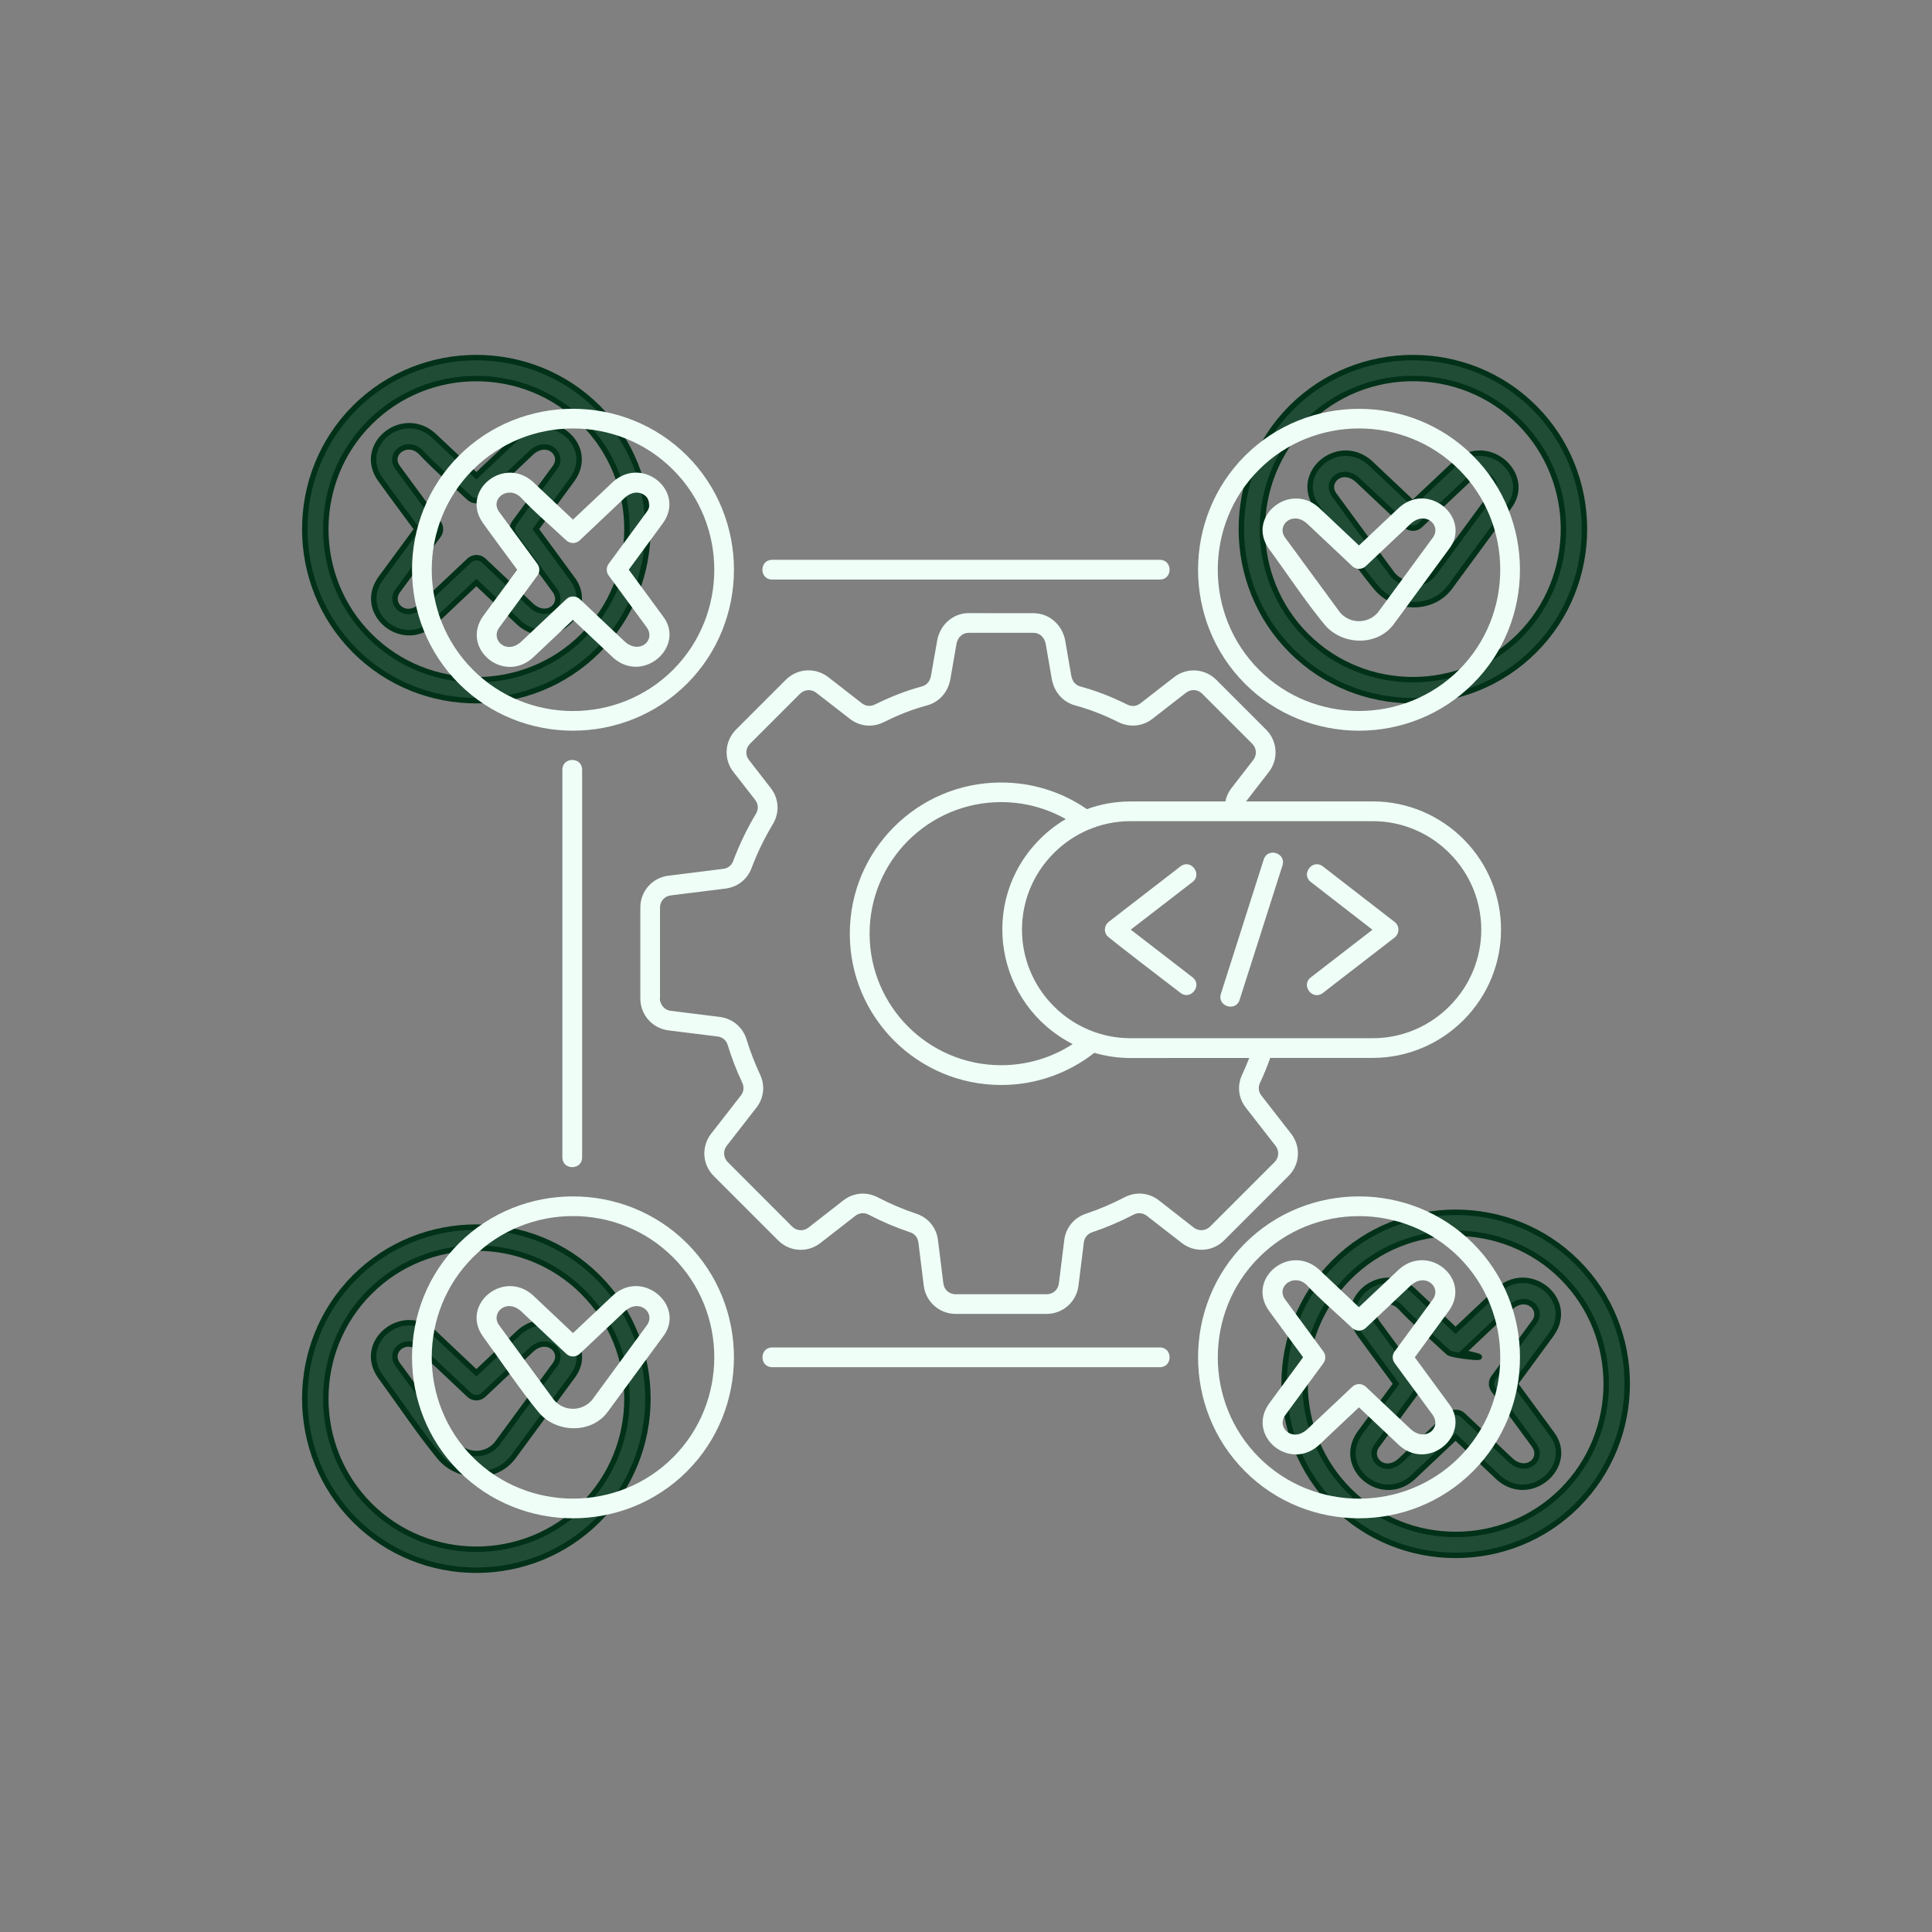
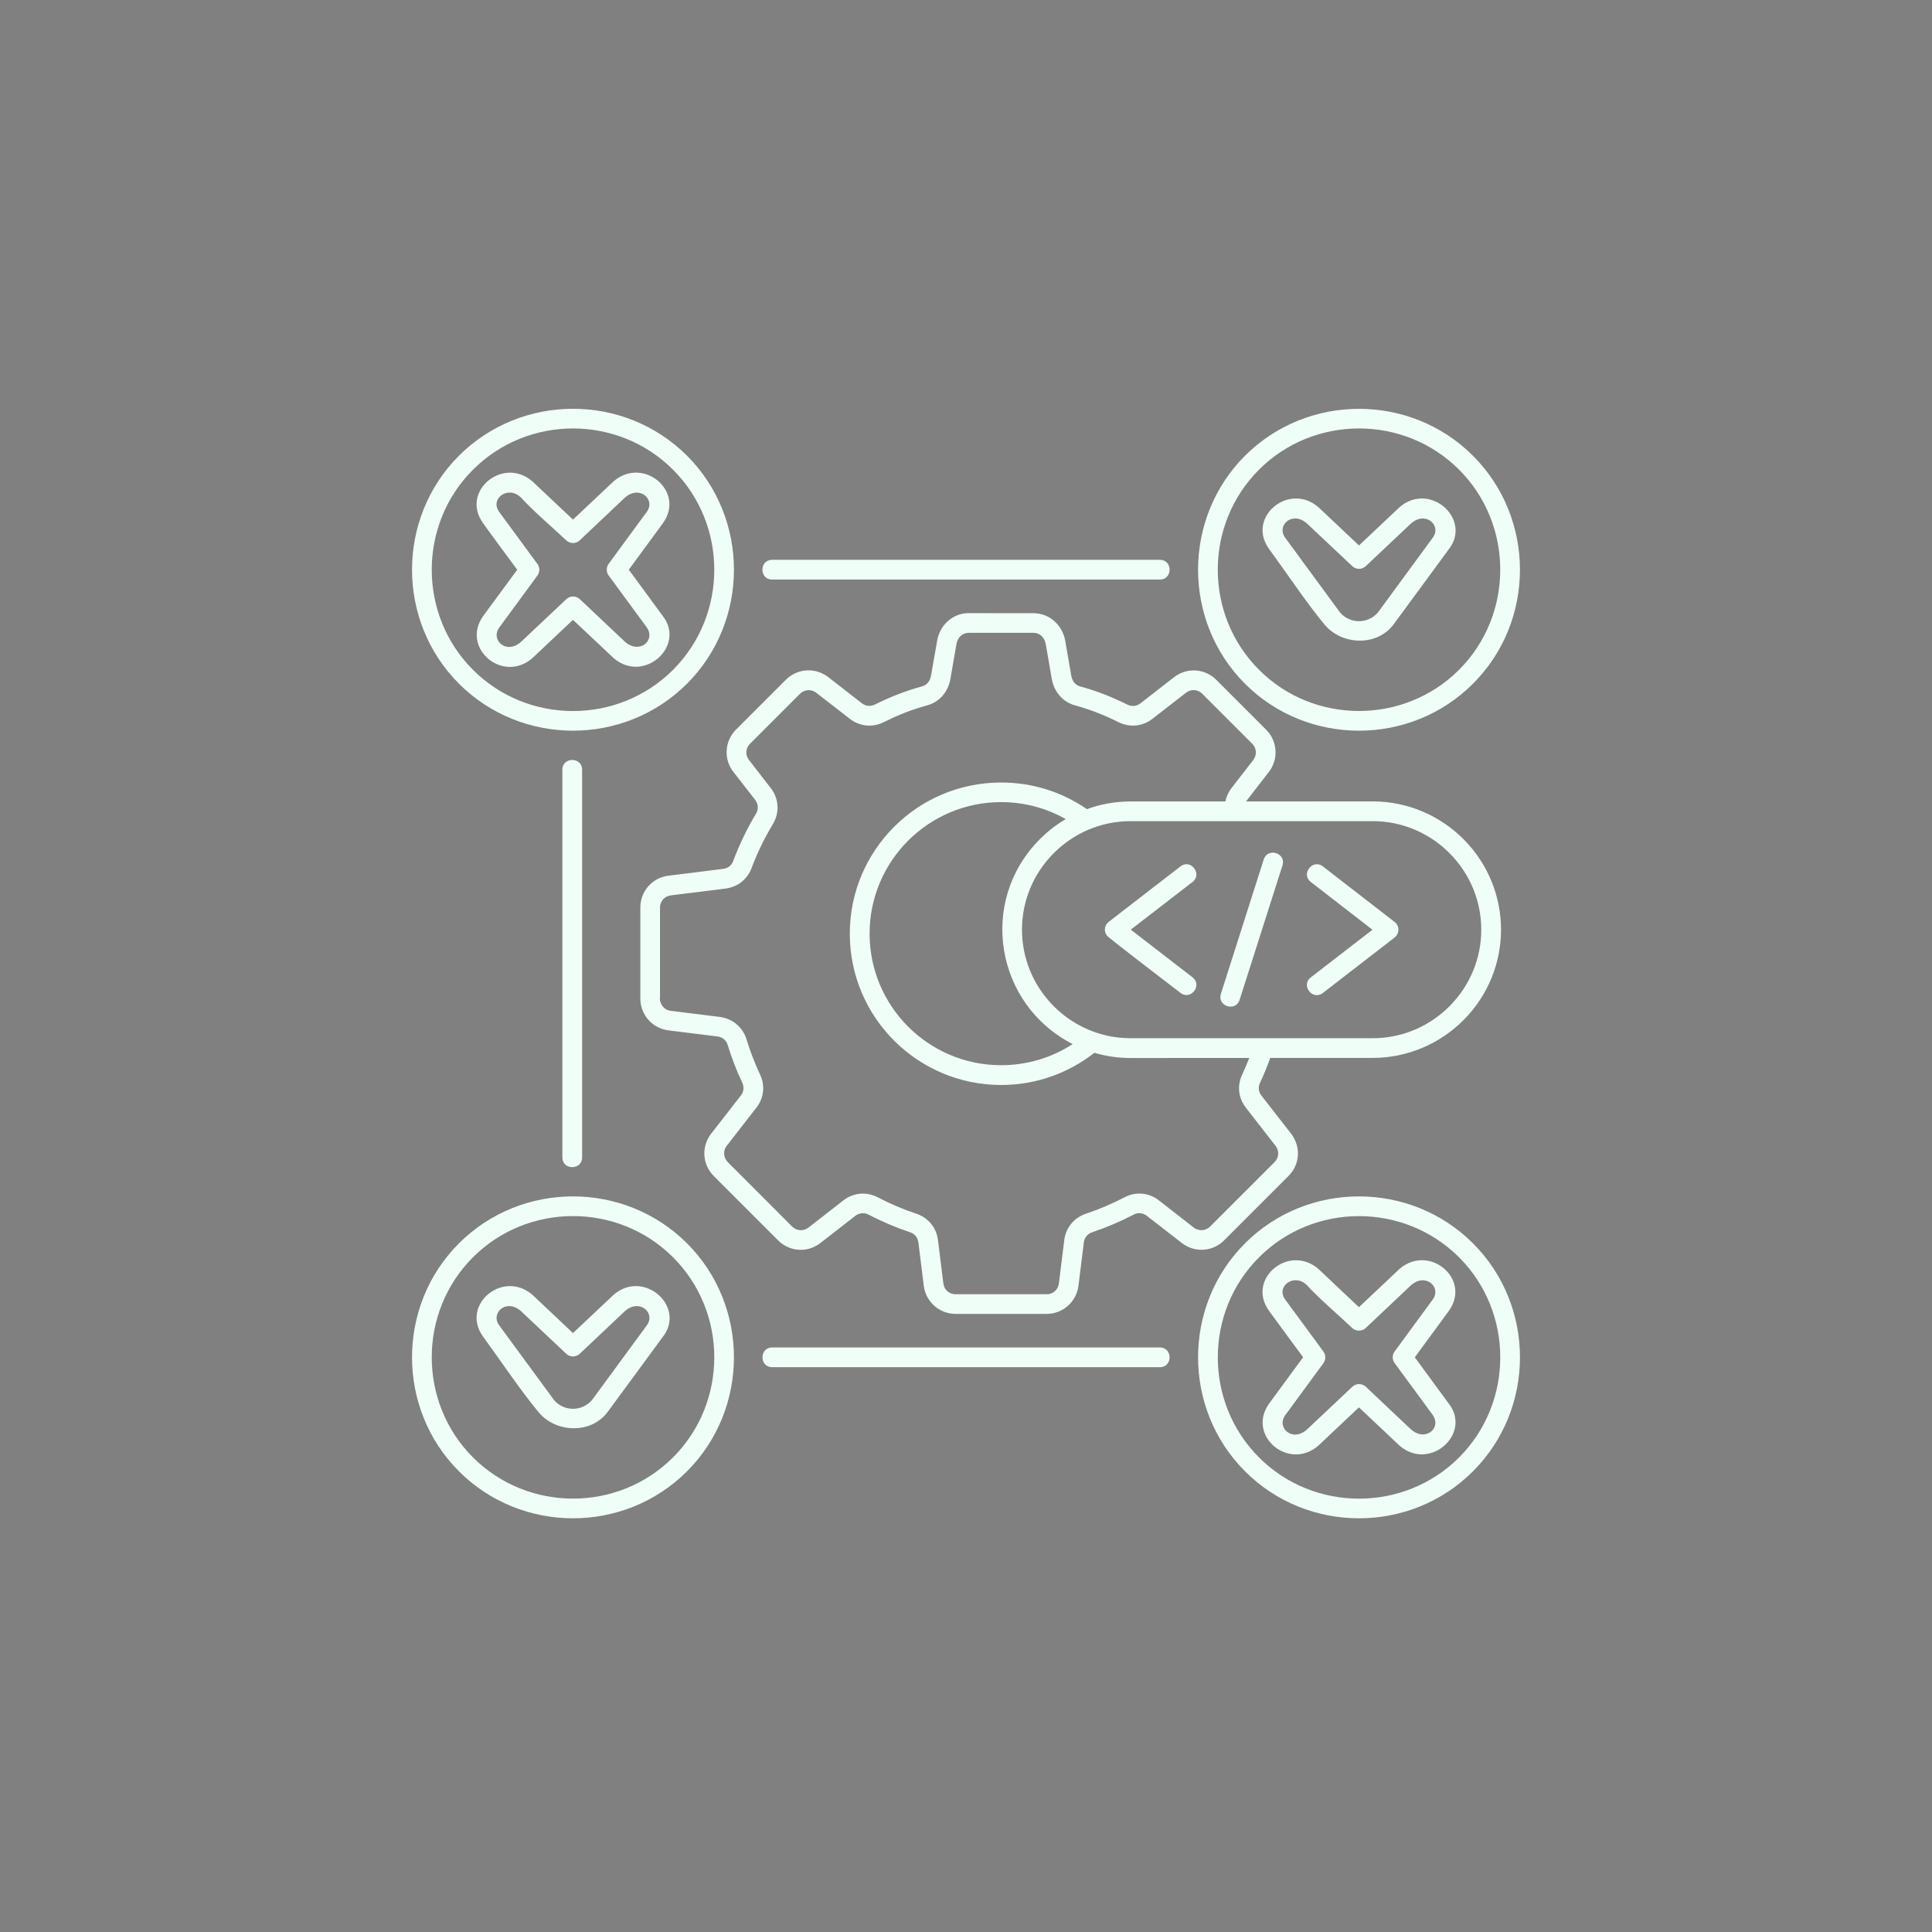
<svg xmlns="http://www.w3.org/2000/svg" width="178" height="178" viewBox="0 0 178 178" fill="none">
  <rect x="0" y="0" width="178" height="178" fill="#808080" stroke="none" />
-   <path fill-rule="evenodd" clip-rule="evenodd" d="M137.618 126.91L141.359 121.808C142.251 120.586 140.593 119.108 139.154 120.475L134.774 124.613C138.718 125.41 133.814 124.957 133.446 124.613C132.05 123.295 130.277 121.793 129.012 120.427C127.776 119.157 125.916 120.514 126.856 121.808L130.616 126.925C130.878 127.283 130.858 127.758 130.601 128.088L126.86 133.186C125.979 134.397 127.597 135.919 129.065 134.523L133.456 130.385C133.824 130.036 134.41 130.036 134.783 130.385L139.164 134.523C140.579 135.851 142.265 134.474 141.354 133.156L137.618 128.068C137.352 127.715 137.366 127.24 137.618 126.91ZM118.977 59.942C112.832 53.798 112.832 43.699 118.977 37.555C125.126 31.41 135.22 31.41 141.364 37.555C147.518 43.699 147.518 53.798 141.364 59.942C135.22 66.092 125.121 66.092 118.977 59.942ZM47.4 48.157L51.141 43.059C52.028 41.838 50.376 40.36 48.927 41.727L44.551 45.865C44.173 46.224 43.596 46.214 43.223 45.865C41.837 44.557 40.054 43.05 38.794 41.683C37.554 40.414 35.693 41.766 36.633 43.064L40.393 48.181C40.655 48.54 40.635 49.005 40.379 49.344L36.638 54.442C35.766 55.654 37.374 57.175 38.843 55.78L43.233 51.641C43.601 51.292 44.187 51.292 44.56 51.641L48.941 55.78C50.356 57.107 52.052 55.731 51.131 54.413L47.395 49.325C47.129 48.971 47.148 48.496 47.4 48.157ZM34.065 38.931C28.666 44.319 28.666 53.182 34.065 58.581C39.463 63.979 48.316 63.979 53.715 58.581C59.113 53.182 59.113 44.325 53.715 38.931C48.316 33.528 39.463 33.528 34.065 38.931ZM32.688 37.555C38.843 31.41 48.932 31.41 55.086 37.555C61.23 43.699 61.23 53.798 55.086 59.942C48.932 66.096 38.843 66.096 32.688 59.942C26.544 53.798 26.544 43.704 32.688 37.555ZM49.367 48.748L52.682 53.265C55.1 56.293 50.593 60.242 47.599 57.165L43.887 53.672L40.175 57.175C37.243 60.184 32.77 56.526 35.067 53.298L38.411 48.753C37.296 47.236 36.162 45.724 35.067 44.198C32.722 40.98 37.267 37.346 40.175 40.331L43.887 43.83L47.603 40.326C50.516 37.341 55.047 40.971 52.711 44.193L49.367 48.748ZM126.798 54.142C124.971 51.942 123.076 49.073 121.351 46.728C119.006 43.51 123.551 39.876 126.458 42.861L130.17 46.364L133.887 42.861C136.872 39.798 141.398 43.714 138.97 46.767L133.587 54.093C131.954 56.313 128.489 56.167 126.798 54.142ZM132.026 52.95L137.424 45.594C138.311 44.373 136.668 42.895 135.22 44.261L130.839 48.395C130.471 48.744 129.884 48.753 129.511 48.395L125.121 44.261C123.677 42.895 122.029 44.368 122.916 45.594L128.314 52.95C129.298 54.084 131.042 54.084 132.026 52.95ZM120.353 58.571C125.741 63.969 134.604 63.969 140.002 58.571C145.391 53.173 145.391 44.315 140.002 38.921C134.604 33.523 125.746 33.523 120.353 38.921C114.954 44.315 114.954 53.172 120.353 58.571ZM32.689 140.052C26.544 133.908 26.544 123.809 32.689 117.665C38.843 111.52 48.932 111.52 55.087 117.665C61.231 123.809 61.231 133.908 55.087 140.052C48.932 146.207 38.843 146.207 32.689 140.052ZM40.515 134.257C38.693 132.057 36.793 129.198 35.068 126.843C32.723 123.625 37.268 119.991 40.176 122.976L43.888 126.479L47.604 122.976C50.589 119.913 55.125 123.829 52.688 126.881L47.304 134.208C45.676 136.428 42.206 136.282 40.515 134.257ZM45.748 133.065L51.147 125.709C52.033 124.488 50.381 123.01 48.932 124.376L44.551 128.51C44.183 128.859 43.597 128.868 43.224 128.51L38.838 124.376C37.404 123.01 35.747 124.483 36.633 125.709L42.032 133.065C43.015 134.199 44.76 134.199 45.748 133.065ZM34.065 138.686C39.463 144.084 48.316 144.084 53.715 138.686C59.113 133.288 59.113 124.43 53.715 119.036C48.317 113.638 39.464 113.638 34.065 119.036C28.667 124.429 28.667 133.287 34.065 138.686ZM124.292 117.674C118.894 123.063 118.894 131.925 124.292 137.324C129.681 142.722 138.544 142.722 143.942 137.324C149.331 131.926 149.331 123.068 143.942 117.674C138.539 112.276 129.681 112.276 124.292 117.674ZM122.916 116.298C129.061 110.154 139.16 110.154 145.304 116.298C151.458 122.443 151.458 132.541 145.304 138.686C139.16 144.84 129.061 144.84 122.916 138.686C116.772 132.541 116.772 122.442 122.916 116.298ZM139.59 127.492L142.905 132.008C145.323 135.037 140.816 138.986 137.821 135.909L134.105 132.405L130.393 135.909C127.461 138.918 122.979 135.26 125.285 132.032L128.624 127.487C127.509 125.97 126.385 124.458 125.285 122.941C122.94 119.714 127.485 116.09 130.393 119.065L134.105 122.568L137.821 119.065C140.734 116.085 145.264 119.709 142.929 122.941L139.59 127.492Z" fill="#204C35" stroke="#013118" stroke-width="0.5" />
  <path fill-rule="evenodd" clip-rule="evenodd" d="M89.26 56.487C87.778 56.487 86.591 57.587 86.341 59.033L85.778 62.243C85.696 62.725 85.423 63.115 84.946 63.238C83.368 63.67 82.073 64.193 80.6 64.911C80.191 65.111 79.754 65.066 79.4 64.788L76.313 62.388C75.126 61.47 73.467 61.57 72.408 62.624L67.807 67.225C66.757 68.284 66.652 69.953 67.571 71.121L69.576 73.694C69.871 74.076 69.898 74.567 69.648 74.976C68.816 76.358 68.121 77.813 67.552 79.323C67.398 79.741 67.07 79.995 66.634 80.05L61.579 80.682C60.097 80.864 58.996 82.109 58.996 83.609V91.997C58.996 93.493 60.106 94.743 61.579 94.929L66.102 95.493C66.566 95.548 66.911 95.838 67.048 96.284C67.416 97.484 67.852 98.621 68.389 99.757C68.575 100.157 68.53 100.589 68.252 100.939L65.52 104.449C64.602 105.631 64.702 107.295 65.757 108.345L71.694 114.282C72.753 115.342 74.412 115.442 75.59 114.519L78.804 112.018C79.172 111.736 79.613 111.696 80.031 111.909C81.282 112.559 82.523 113.091 83.85 113.532C84.278 113.673 84.559 114.023 84.614 114.469L85.109 118.46C85.296 119.942 86.546 121.052 88.042 121.052H96.429C97.925 121.052 99.175 119.942 99.361 118.46L99.857 114.469C99.916 114.023 100.193 113.678 100.621 113.532C101.948 113.087 103.185 112.559 104.435 111.909C104.844 111.696 105.29 111.736 105.662 112.018L108.881 114.519C110.063 115.437 111.722 115.337 112.777 114.282L118.714 108.345C119.774 107.295 119.874 105.626 118.951 104.449L116.218 100.939C115.946 100.594 115.896 100.157 116.091 99.757C116.446 99.003 116.755 98.243 117.032 97.466H126.47C129.725 97.466 132.675 96.139 134.821 94.002C139.449 89.369 139.449 81.937 134.821 77.299C132.675 75.162 129.725 73.835 126.47 73.835L114.801 73.839L116.896 71.13C117.815 69.957 117.705 68.288 116.66 67.234L112.059 62.633C111 61.574 109.341 61.474 108.163 62.397L105.076 64.797C104.713 65.074 104.285 65.12 103.876 64.92C102.408 64.201 101.103 63.674 99.53 63.247C99.053 63.119 98.785 62.728 98.698 62.251L98.144 59.041C97.889 57.596 96.698 56.496 95.216 56.496L89.26 56.491L89.26 56.487ZM120.769 81.259C119.823 80.532 120.933 79.095 121.878 79.822L128.488 84.941C128.97 85.309 128.943 86.032 128.475 86.387L121.874 91.488C120.928 92.215 119.819 90.778 120.765 90.051L126.447 85.66L120.769 81.259ZM116.432 79.181C116.796 78.045 118.514 78.595 118.16 79.727L114.209 92.119C113.845 93.256 112.122 92.706 112.481 91.574L116.432 79.181ZM108.763 79.822C109.704 79.095 110.808 80.531 109.872 81.259L104.18 85.65L109.872 90.042C110.813 90.769 109.704 92.206 108.763 91.479C108.008 90.901 102.162 86.432 101.984 86.201C101.675 85.8 101.753 85.237 102.148 84.932L108.763 79.822ZM128.497 124.507L132.007 119.72C132.844 118.574 131.289 117.188 129.939 118.47L125.829 122.352C125.474 122.679 124.929 122.675 124.583 122.352C123.274 121.115 121.61 119.706 120.424 118.424C119.264 117.233 117.519 118.506 118.401 119.72L121.928 124.52C122.174 124.857 122.156 125.302 121.915 125.612L118.405 130.394C117.578 131.531 119.096 132.958 120.474 131.649L124.592 127.766C124.938 127.439 125.488 127.439 125.838 127.766L129.948 131.649C131.275 132.894 132.857 131.603 132.002 130.367L128.497 125.593C128.247 125.261 128.261 124.816 128.497 124.507ZM114.704 62.994C108.94 57.229 108.94 47.755 114.704 41.99C120.473 36.226 129.943 36.226 135.707 41.99C141.481 47.755 141.481 57.229 135.707 62.994C129.943 68.763 120.468 68.763 114.704 62.994ZM56.086 51.933L59.596 47.15C60.428 46.005 58.878 44.618 57.518 45.9L53.413 49.782C53.059 50.119 52.518 50.11 52.168 49.782C50.867 48.555 49.194 47.141 48.012 45.859C46.849 44.668 45.103 45.937 45.985 47.155L49.513 51.956C49.758 52.292 49.74 52.728 49.499 53.047L45.989 57.829C45.171 58.966 46.68 60.393 48.058 59.084L52.177 55.202C52.522 54.874 53.072 54.874 53.422 55.202L57.532 59.084C58.859 60.33 60.45 59.038 59.587 57.802L56.082 53.028C55.832 52.697 55.85 52.251 56.086 51.933ZM43.575 43.277C38.511 48.332 38.511 56.647 43.575 61.712C48.64 66.776 56.945 66.776 62.01 61.712C67.075 56.647 67.075 48.337 62.01 43.277C56.946 38.208 48.64 38.208 43.575 43.277ZM42.284 41.986C48.058 36.221 57.523 36.221 63.297 41.986C69.061 47.75 69.061 57.225 63.297 62.989C57.523 68.763 48.058 68.763 42.284 62.989C36.52 57.225 36.52 47.755 42.284 41.986ZM57.932 52.487L61.041 56.724C63.31 59.566 59.082 63.271 56.272 60.384L52.79 57.106L49.308 60.393C46.557 63.216 42.361 59.784 44.516 56.756L47.653 52.492C46.607 51.069 45.543 49.651 44.516 48.218C42.316 45.2 46.58 41.79 49.308 44.591L52.79 47.873L56.277 44.586C59.009 41.786 63.26 45.191 61.069 48.214L57.932 52.487ZM122.041 57.552C120.327 55.488 118.55 52.797 116.932 50.596C114.731 47.578 118.995 44.168 121.723 46.968L125.206 50.255L128.692 46.968C131.493 44.095 135.739 47.769 133.461 50.633L128.411 57.506C126.879 59.589 123.628 59.452 122.041 57.552ZM126.947 56.434L132.011 49.532C132.843 48.387 131.302 47 129.943 48.282L125.833 52.16C125.487 52.487 124.937 52.497 124.587 52.16L120.468 48.282C119.114 47 117.568 48.382 118.4 49.532L123.464 56.434C124.387 57.497 126.024 57.497 126.947 56.434ZM115.995 61.707C121.05 66.771 129.365 66.771 134.43 61.707C139.485 56.643 139.485 48.333 134.43 43.272C129.365 38.208 121.055 38.208 115.995 43.272C110.93 48.332 110.93 56.642 115.995 61.707ZM71.143 125.962C69.952 125.962 69.952 124.144 71.143 124.144H106.858C108.058 124.144 108.058 125.962 106.858 125.962H71.143ZM106.858 51.578C108.058 51.578 108.058 53.397 106.858 53.397H71.143C69.943 53.397 69.943 51.578 71.143 51.578H106.858ZM51.813 70.917C51.813 69.717 53.632 69.717 53.632 70.917V106.632C53.632 107.833 51.813 107.833 51.813 106.632V70.917ZM42.284 135.554C36.52 129.79 36.52 120.315 42.284 114.551C48.058 108.786 57.523 108.786 63.297 114.551C69.061 120.315 69.061 129.79 63.297 135.554C57.523 141.328 48.058 141.328 42.284 135.554ZM49.626 130.117C47.917 128.053 46.135 125.371 44.517 123.161C42.316 120.143 46.581 116.733 49.308 119.534L52.791 122.82L56.278 119.534C59.078 116.66 63.333 120.334 61.046 123.198L55.996 130.071C54.468 132.154 51.213 132.017 49.626 130.117ZM54.536 128.999L59.601 122.098C60.433 120.952 58.882 119.565 57.523 120.847L53.413 124.725C53.068 125.053 52.518 125.062 52.168 124.725L48.053 120.847C46.708 119.565 45.153 120.947 45.985 122.098L51.05 128.999C51.972 130.062 53.609 130.062 54.536 128.999ZM43.575 134.272C48.64 139.337 56.945 139.337 62.01 134.272C67.075 129.208 67.075 120.898 62.01 115.837C56.946 110.773 48.64 110.773 43.575 115.837C38.511 120.897 38.511 129.207 43.575 134.272ZM115.996 115.842C110.932 120.897 110.932 129.212 115.996 134.277C121.051 139.341 129.366 139.341 134.431 134.277C139.486 129.212 139.486 120.902 134.431 115.842C129.362 110.778 121.052 110.778 115.996 115.842ZM114.705 114.551C120.469 108.786 129.944 108.786 135.708 114.551C141.482 120.315 141.482 129.79 135.708 135.554C129.944 141.328 120.469 141.328 114.705 135.554C108.94 129.79 108.94 120.315 114.705 114.551ZM130.348 125.052L133.457 129.289C135.726 132.131 131.498 135.836 128.688 132.949L125.201 129.662L121.719 132.949C118.969 135.772 114.763 132.34 116.927 129.312L120.06 125.048C119.014 123.625 117.959 122.206 116.927 120.783C114.727 117.756 118.991 114.355 121.719 117.147L125.201 120.433L128.688 117.147C131.421 114.351 135.671 117.751 133.48 120.783L130.348 125.052ZM115.096 97.471C114.896 97.994 114.678 98.503 114.446 98.999C113.964 100.026 114.091 101.172 114.787 102.058L117.519 105.568C117.874 106.018 117.842 106.659 117.428 107.068L111.491 113.005C111.082 113.415 110.441 113.451 109.991 113.106L106.776 110.596C105.858 109.878 104.644 109.764 103.599 110.314C102.471 110.901 101.253 111.424 100.044 111.824C98.948 112.192 98.193 113.115 98.052 114.26L97.557 118.252C97.484 118.829 97.011 119.243 96.429 119.243H88.042C87.465 119.243 86.983 118.834 86.914 118.252L86.419 114.26C86.278 113.115 85.528 112.192 84.428 111.824C83.218 111.424 82 110.905 80.873 110.314C79.827 109.769 78.627 109.878 77.699 110.596L74.481 113.106C74.031 113.451 73.399 113.424 72.981 113.005L67.052 107.068C66.643 106.659 66.602 106.018 66.952 105.568L69.684 102.058C70.38 101.167 70.512 100.022 70.025 98.999C69.544 97.962 69.116 96.862 68.78 95.762C68.434 94.635 67.489 93.844 66.325 93.694L61.797 93.13C60.897 93.021 60.733 92.002 60.806 92.002V83.615C60.806 83.037 61.224 82.565 61.797 82.496L66.852 81.865C67.953 81.728 68.862 81.014 69.248 79.964C69.771 78.573 70.43 77.218 71.208 75.927C71.844 74.864 71.771 73.572 70.998 72.59L69.003 70.017C68.648 69.563 68.684 68.935 69.103 68.522L73.703 63.921C74.113 63.512 74.749 63.471 75.199 63.821L78.29 66.221C79.2 66.93 80.373 67.049 81.4 66.544C82.782 65.862 83.955 65.389 85.428 64.985C86.592 64.662 87.36 63.717 87.564 62.548L88.119 59.339C88.219 58.752 88.656 58.302 89.256 58.302H95.211C95.816 58.302 96.243 58.752 96.348 59.339L96.902 62.548C97.111 63.712 97.88 64.662 99.039 64.985C100.512 65.394 101.685 65.858 103.067 66.544C104.099 67.044 105.276 66.93 106.185 66.221L109.272 63.821C109.722 63.466 110.354 63.503 110.768 63.921L115.369 68.522C115.778 68.931 115.819 69.558 115.469 70.017L113.473 72.59C113.177 72.972 112.982 73.395 112.896 73.841H104.162C102.753 73.841 101.398 74.086 100.139 74.55C97.893 72.995 95.17 72.095 92.233 72.095C84.537 72.095 78.294 78.332 78.294 86.025C78.294 93.717 84.532 99.954 92.233 99.963C95.479 99.963 98.462 98.854 100.826 96.999C101.885 97.308 103.003 97.477 104.158 97.477L115.096 97.471ZM98.829 96.194C91.719 92.566 90.073 83.046 95.82 77.3C96.529 76.591 97.32 75.973 98.193 75.464C96.434 74.468 94.401 73.9 92.237 73.9C85.55 73.9 80.118 79.328 80.118 86.02C80.118 92.712 85.55 98.14 92.237 98.14C94.665 98.14 96.933 97.426 98.829 96.194ZM126.47 75.655H104.162C101.416 75.655 98.916 76.773 97.097 78.592C93.178 82.51 93.178 88.798 97.097 92.717C98.916 94.535 101.411 95.654 104.162 95.654H126.47C129.22 95.654 131.721 94.535 133.534 92.717C137.453 88.798 137.453 82.511 133.534 78.592C131.721 76.773 129.22 75.655 126.47 75.655Z" fill="#EFFFF7" />
</svg>